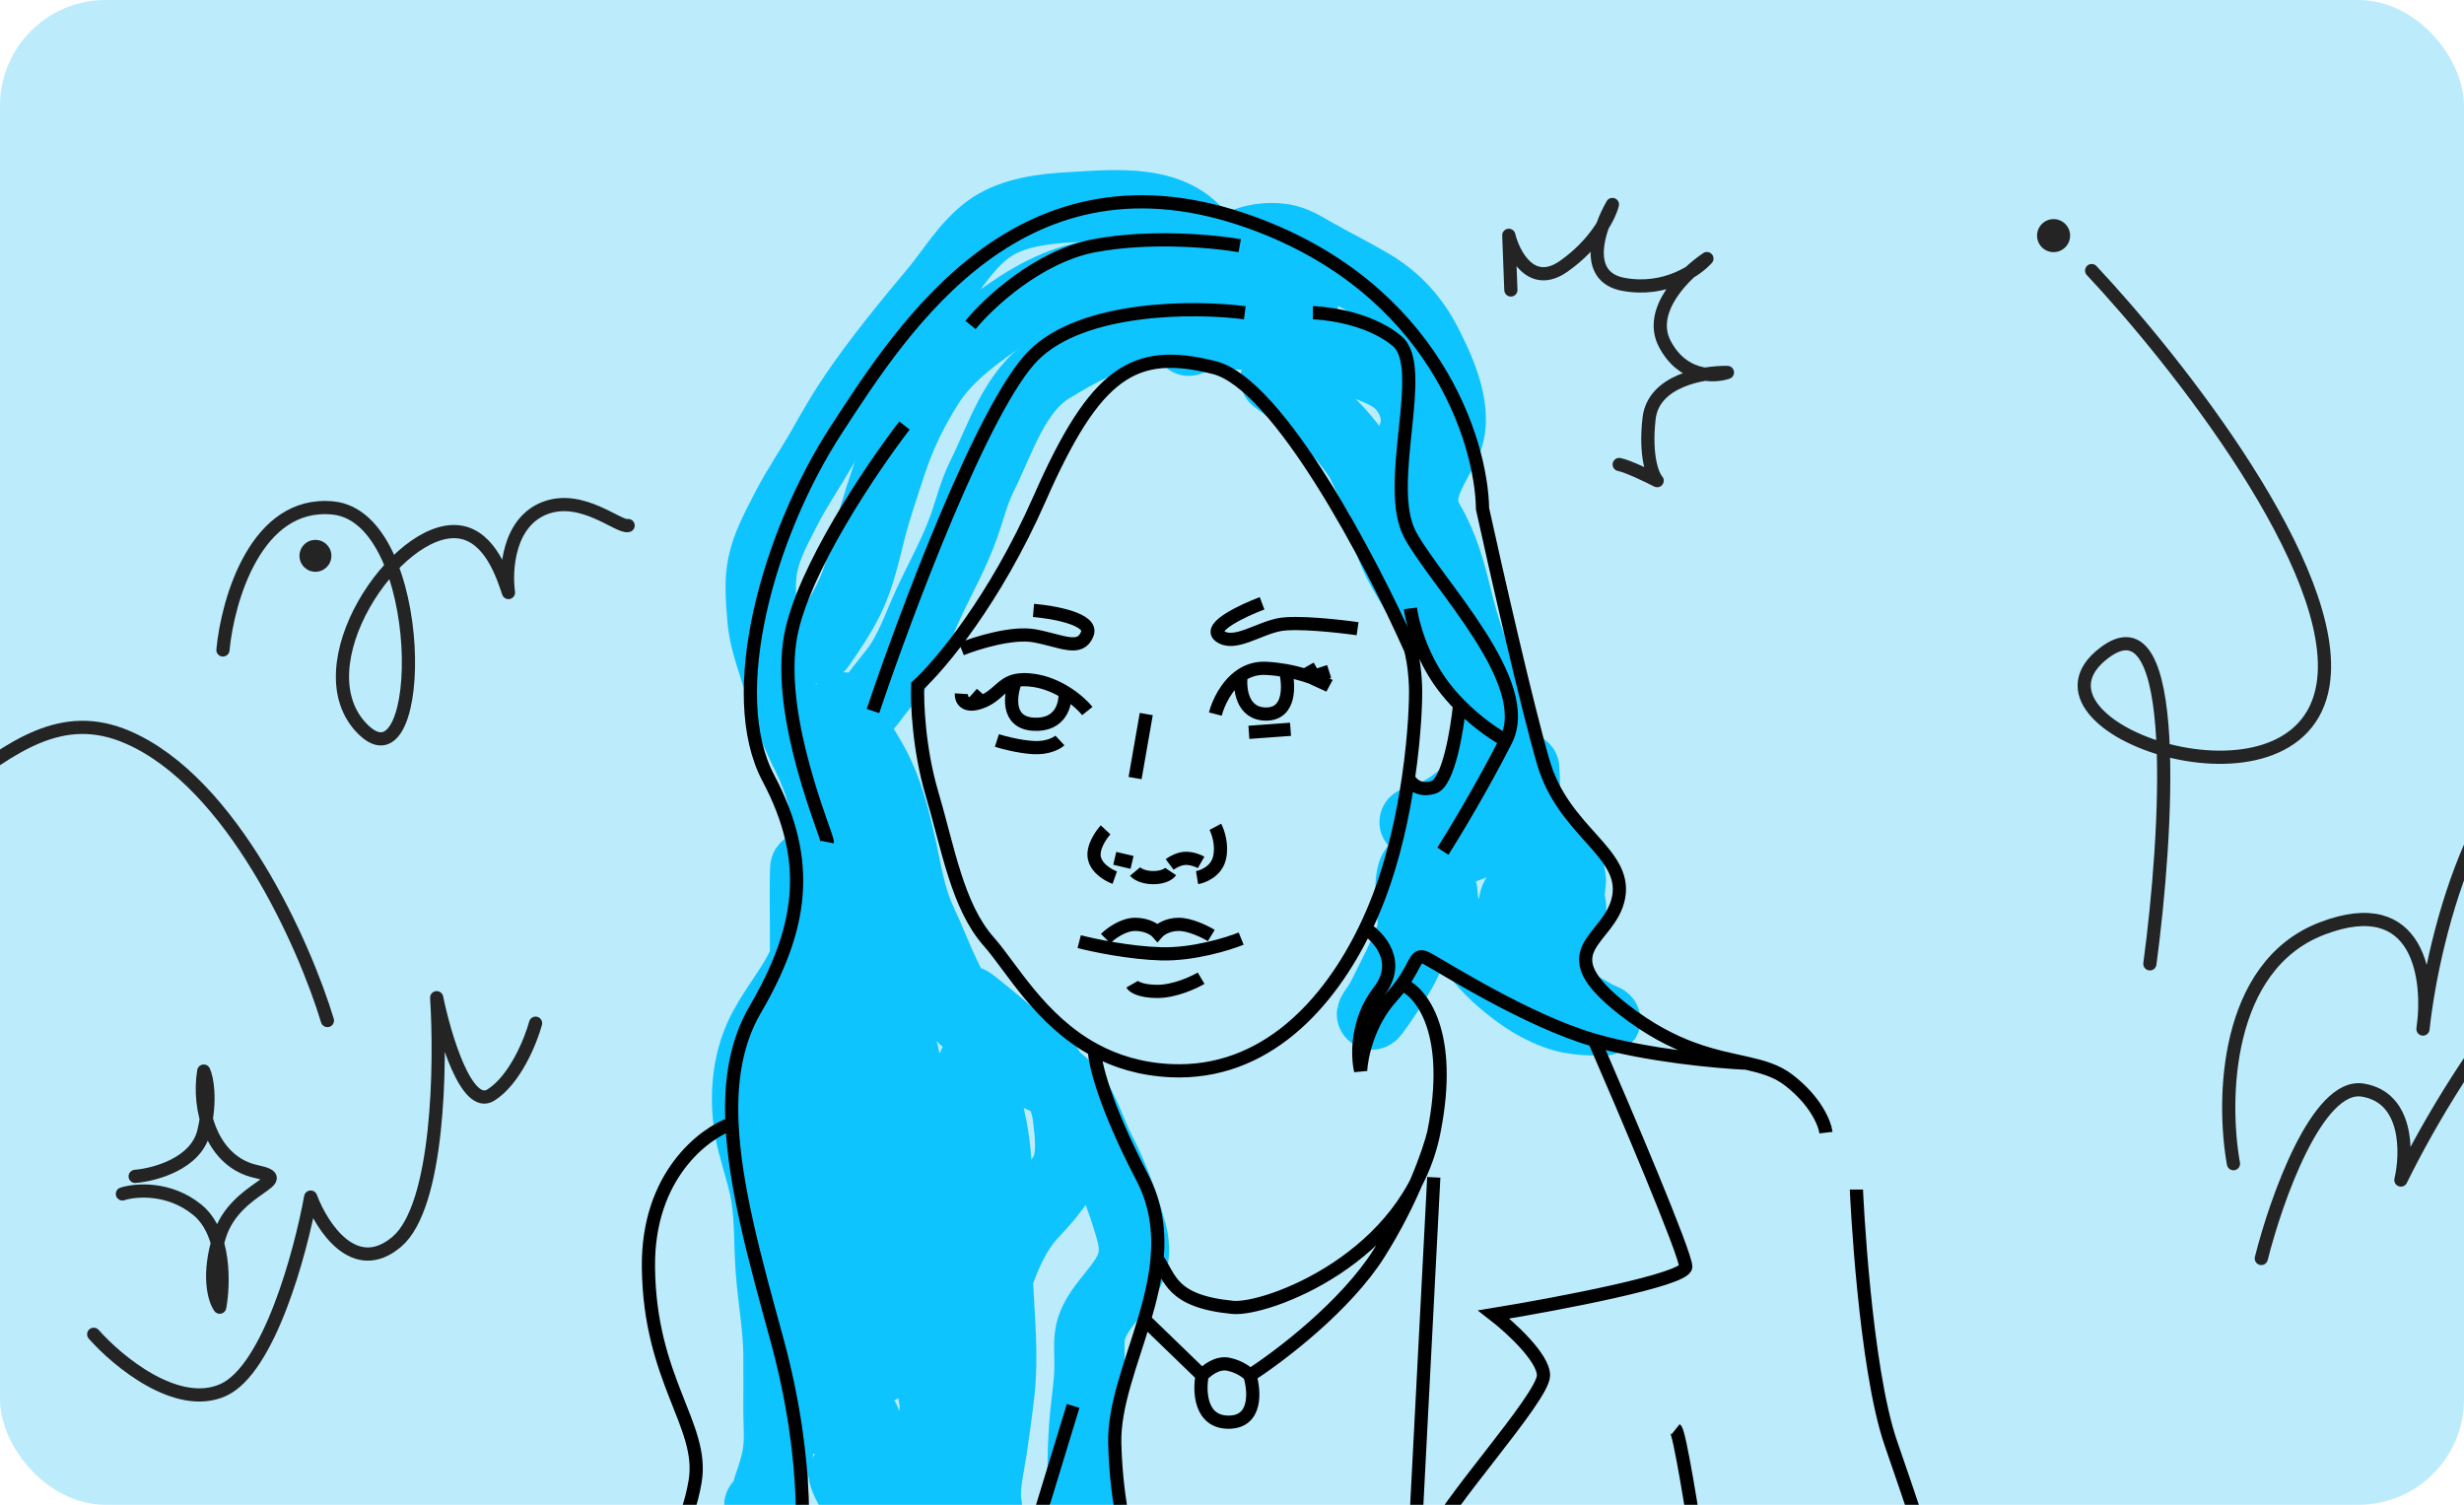
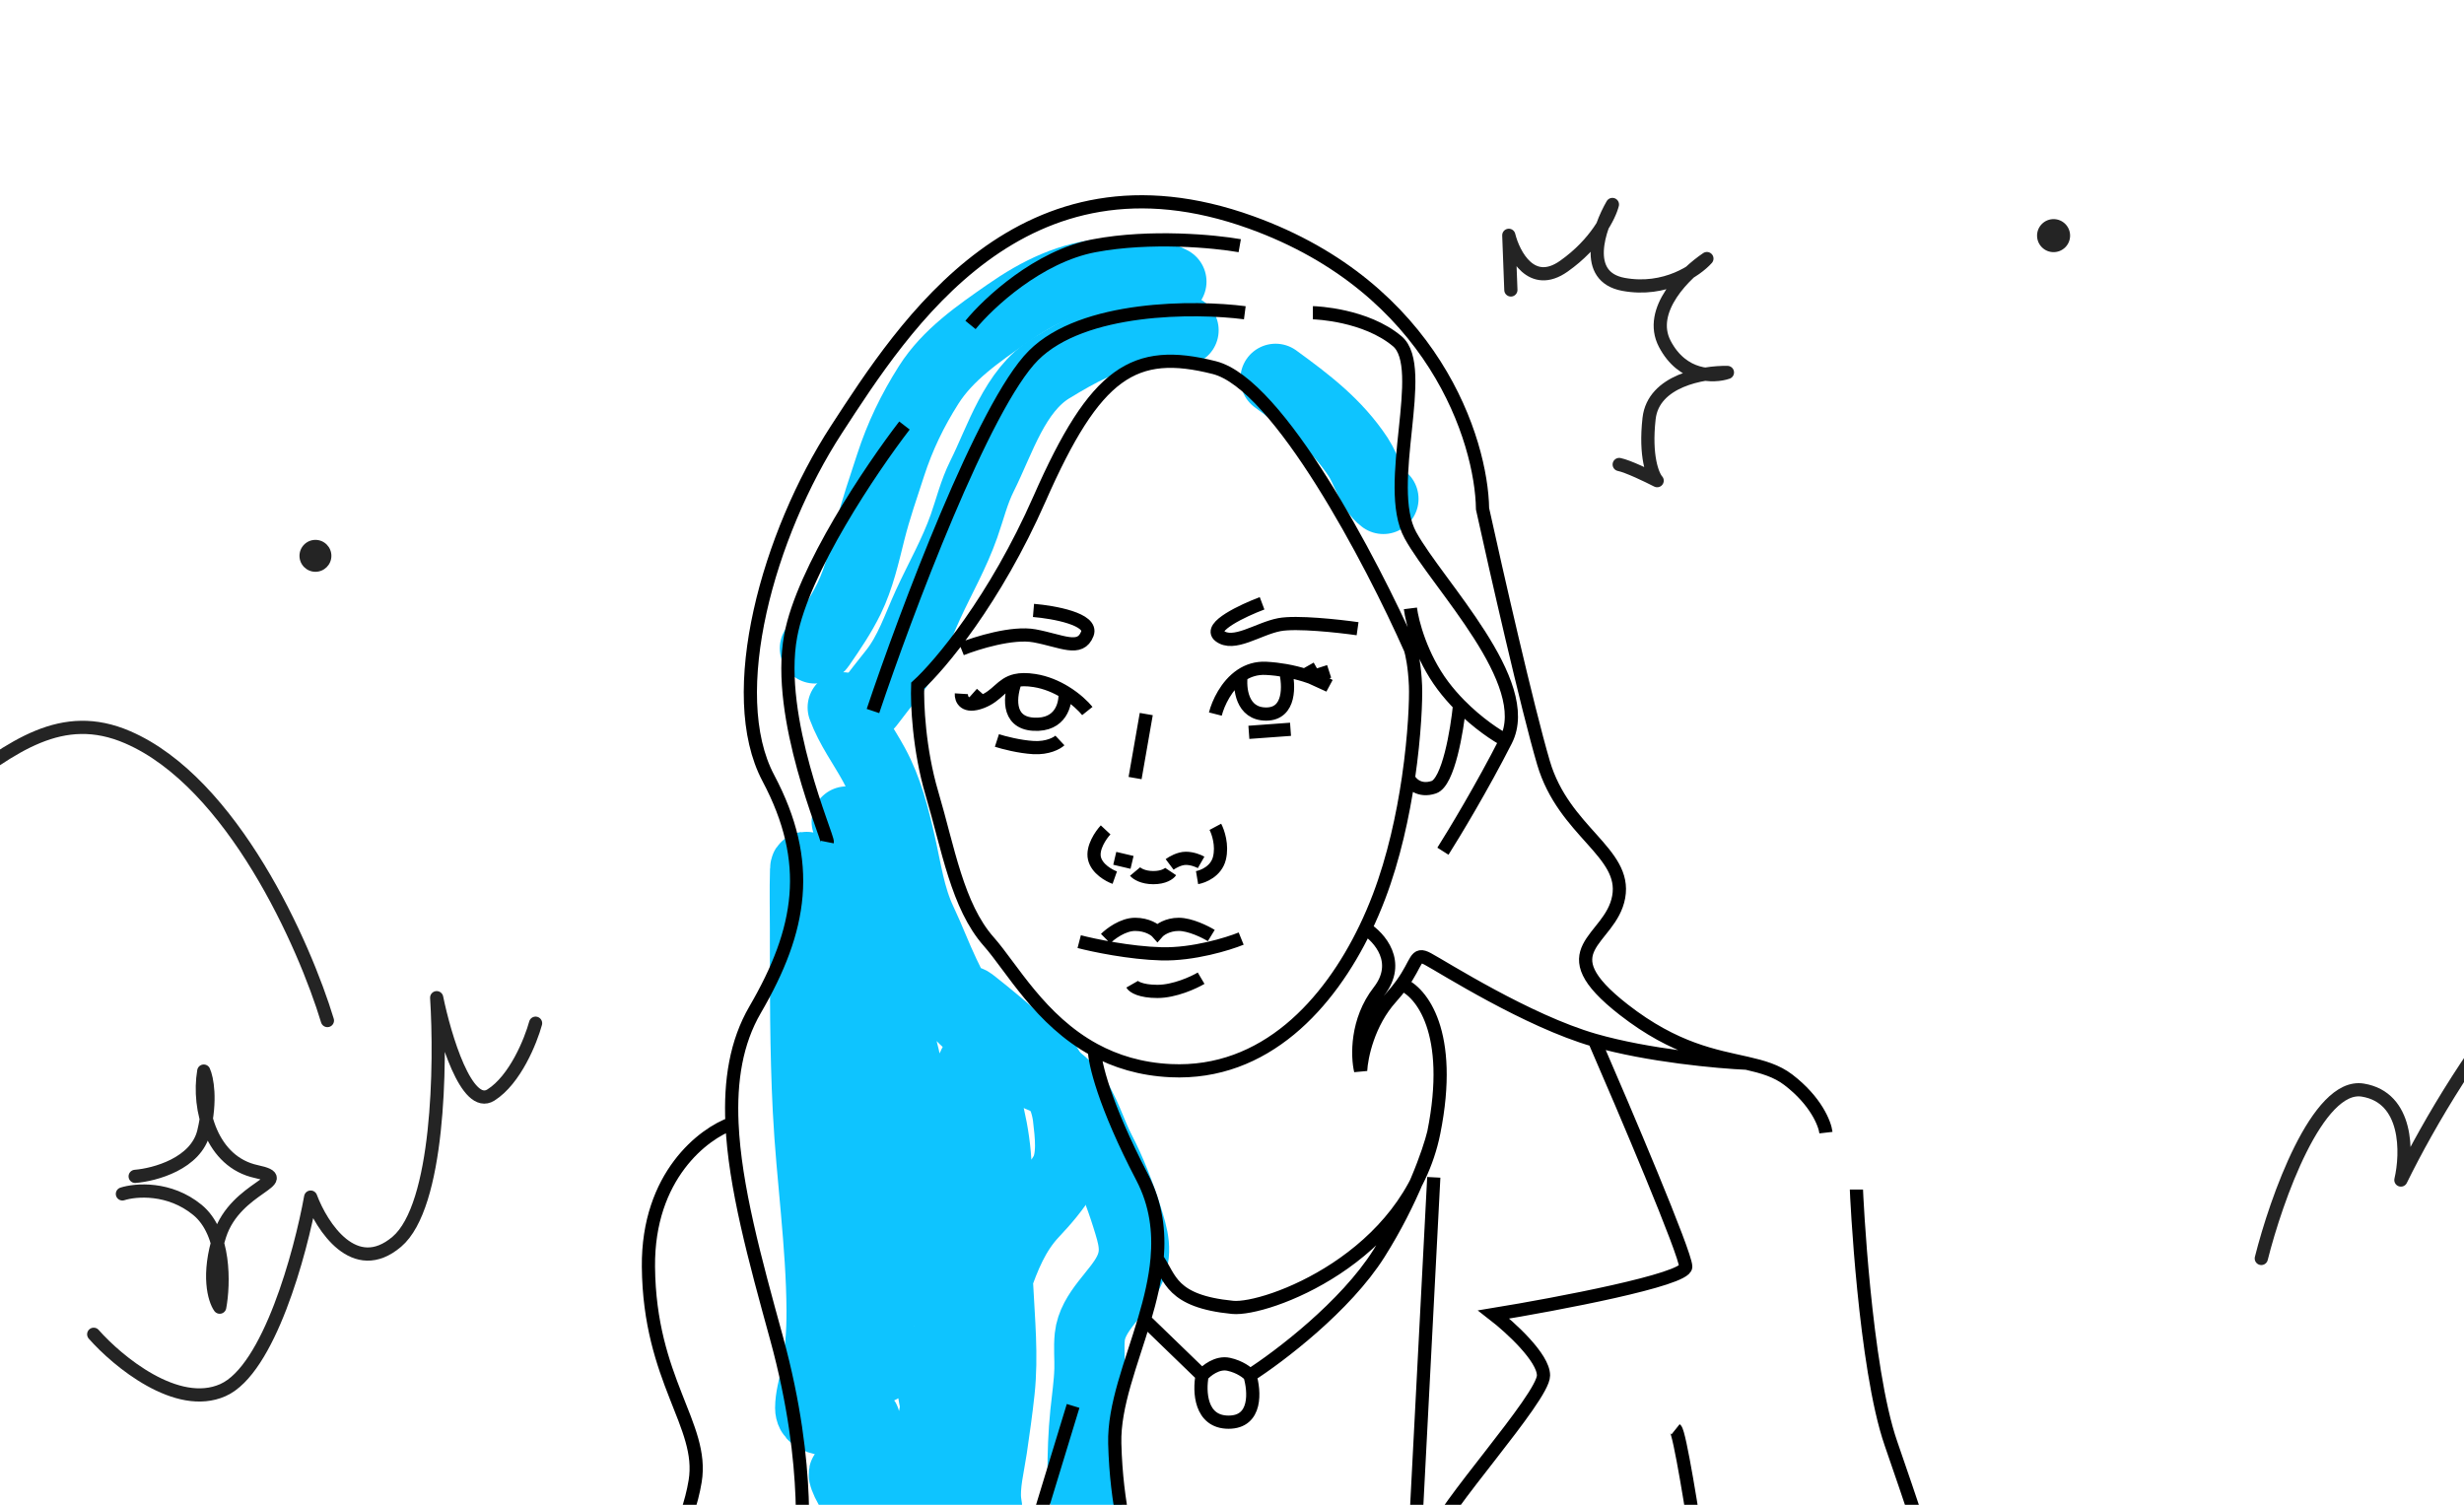
<svg xmlns="http://www.w3.org/2000/svg" width="280" height="171" viewBox="0 0 280 171" fill="none">
  <g clip-path="url(#clip0_45784_9491)">
-     <rect width="280" height="171" rx="12" fill="#BCECFB" />
-     <path d="M135.079 38.713C138.371 37.581 142.057 37.904 145.393 38.636C148.854 39.396 152.486 40.4 155.774 41.72C157.607 42.455 159.041 43.127 160.064 44.869C161.154 46.727 161.201 48.6 160.152 50.454C158.511 53.352 157.154 55.809 157.419 59.265C157.686 62.728 160.324 66.341 162.05 69.239C163.478 71.638 165.005 73.068 167.185 74.703C169.197 76.212 169.716 78.085 170.126 80.486C171.14 86.426 166.277 92.042 160.755 93.423" stroke="#0EC4FF" stroke-width="8" stroke-linecap="round" />
-     <path d="M173.199 87.302C173.412 90.715 173.311 92.75 170.236 94.609C167.672 96.159 164.876 96.808 162.226 98.077C161.5 98.424 160.771 98.368 160.514 99.196C160.187 100.249 160.314 101.606 160.371 102.696C160.438 103.96 160.773 105.164 160.317 106.405C159.516 108.584 158.34 110.78 157.31 112.868C156.975 113.548 156.595 114.216 156.136 114.821C155.891 115.144 155.757 115.581 156.191 114.996C157.215 113.619 158.179 112.108 159.066 110.64C160.416 108.404 161.037 105.843 162.314 103.574C162.5 103.243 163.916 101.291 163.916 101.39C163.916 103.485 164.915 104.89 166.176 106.46C167.63 108.269 168.858 109.878 170.631 111.408C172.671 113.17 174.989 114.752 177.61 115.501C178.612 115.788 179.838 115.921 180.879 115.94C181.365 115.949 181.853 115.94 182.339 115.94C182.715 115.94 181.666 115.603 181.34 115.413C178.932 114.013 176.134 112.579 174.482 110.267C172.992 108.181 172.388 105.706 172.057 103.19C171.676 100.295 175.894 100.912 175.964 98.559C175.984 97.856 175.241 96.038 175.81 96.453C176.009 96.597 176.007 96.903 176.095 97.133C176.47 98.111 176.887 99.061 177.335 100.008C177.827 101.048 178.69 102.373 178.509 103.596C178.354 104.645 177.269 105.681 176.677 106.537C176.07 107.413 177.279 105.215 177.346 105.077C178.125 103.489 178.323 102.021 178.487 100.293C178.604 99.071 177.658 97.463 177.149 96.387C176.799 95.65 176.368 95.151 175.832 94.565C174.206 92.792 173.164 90.129 172.332 87.927C171.035 84.498 170.001 80.973 168.667 77.558C167.448 74.439 166.326 71.227 165.54 67.968C164.819 64.981 163.998 61.995 162.434 59.343C160.564 56.172 162.77 53.529 164.223 50.543C165.951 46.992 163.74 42.237 162.138 39.088C160.658 36.177 158.585 33.92 155.774 32.263C153.644 31.006 151.415 29.913 149.267 28.686C148.166 28.056 147.064 27.354 145.789 27.16C142.23 26.621 139.27 28.344 136.747 30.727C136.622 30.845 136.222 31.012 136.484 31.012C138.023 31.012 139.558 31.1 141.093 31.209C142.384 31.301 144.004 31.211 145.229 31.725C146.122 32.099 146.823 32.888 147.709 33.316C150.531 34.678 141.901 30.916 139.183 29.355C138.147 28.759 137.38 28.327 136.736 27.347C133.516 22.447 126.714 23.289 121.693 23.55C118.542 23.715 114.757 24.167 112.169 26.162C109.673 28.086 108.219 30.697 106.232 33.075C103.049 36.886 99.971 40.626 97.158 44.728C95.804 46.702 94.649 48.726 93.471 50.806C92.126 53.183 90.564 55.414 89.324 57.851C88.279 59.903 87.166 61.884 86.69 64.149C86.271 66.145 86.488 68.302 86.646 70.316C86.843 72.811 87.804 75.078 88.468 77.47C89.308 80.501 90.397 83.259 91.803 86.073C94.427 91.321 95.012 97.647 93.01 103.212C92.209 105.441 92.049 107.882 90.992 110.015C89.621 112.778 87.51 115.091 86.262 117.948C84.642 121.659 84.553 126.052 85.538 129.941C86.068 132.034 86.799 134.072 87.107 136.218C87.482 138.834 87.398 141.527 87.579 144.162C87.804 147.433 88.44 150.714 88.468 153.993C88.486 156.107 88.468 158.222 88.468 160.335C88.468 161.956 88.636 163.68 88.369 165.284C88.152 166.587 87.74 167.804 87.305 169.048C86.909 170.179 87.356 170.439 86.295 171.045" stroke="#0EC4FF" stroke-width="8" stroke-linecap="round" />
    <path d="M144.952 43.059C148.567 45.694 151.854 48.175 154.345 51.946C155.302 53.395 155.797 55.636 157.198 56.687" stroke="#0EC4FF" stroke-width="8" stroke-linecap="round" />
    <path d="M134.484 37.529C132.773 37.529 131.013 37.408 129.316 37.66C125.676 38.202 122.535 39.961 119.441 41.841C115.295 44.36 113.667 49.955 111.595 54.097C110.68 55.928 110.228 57.844 109.554 59.759C108.447 62.91 106.836 65.696 105.451 68.713C104.228 71.376 103.39 74.063 101.544 76.394C100.598 77.588 99.648 78.776 98.735 79.993" stroke="#0EC4FF" stroke-width="8" stroke-linecap="round" />
    <path d="M133.103 32.001C131.005 30.885 128.259 30.944 125.949 31.09C121.656 31.362 117.975 33.192 114.505 35.611C111.199 37.915 107.718 40.289 105.529 43.742C103.678 46.662 102.271 49.585 101.206 52.86C100.398 55.343 99.527 57.845 98.891 60.376C98.239 62.971 97.658 65.618 96.477 68.035C95.552 69.928 94.394 71.618 93.207 73.346C93.033 73.599 92.916 73.675 92.614 73.675" stroke="#0EC4FF" stroke-width="8" stroke-linecap="round" />
    <path d="M95.774 80.391C96.646 82.743 98.113 84.697 99.308 86.886C100.858 89.726 101.623 92.839 102.336 95.972C103.005 98.912 103.403 101.938 104.706 104.684C105.646 106.665 106.409 108.723 107.351 110.697C108.652 113.425 110.293 116.438 112.255 118.751C113.585 120.318 115.489 121.059 117.281 121.955C117.492 122.061 119.838 123.183 119.431 122.602C118.326 121.023 116.909 119.672 115.481 118.389C113.93 116.994 112.044 115.992 110.631 114.45C110.145 113.919 109.737 113.409 110.653 114.142C112.648 115.738 114.674 117.358 116.469 119.179C117.376 120.1 118.21 121.09 119.223 121.9C120.126 122.623 121.13 123.359 121.845 124.281C123.275 126.124 123.974 128.736 125.049 130.799C126.235 133.072 127.29 135.811 128.056 138.26C128.768 140.54 129.357 142.308 128.231 144.559C127.008 147.006 124.143 149.044 123.842 151.899C123.713 153.127 123.845 154.397 123.81 155.63C123.762 157.3 123.506 158.962 123.338 160.623C123.105 162.919 123.03 165.185 123.03 167.491C123.03 169.268 123.402 170.794 123.711 172.517C123.769 172.84 124.324 175.75 124.611 174.602" stroke="#0EC4FF" stroke-width="8" stroke-linecap="round" />
    <path d="M96.227 93.359C97.694 97.831 100.032 101.642 102.371 105.693C104.741 109.795 107.2 113.901 110.886 116.972C112.623 118.42 114.429 119.648 116.767 119.189C118.047 118.938 117.643 118.788 118.435 120.166C119.687 122.342 121.069 124.42 121.365 126.969C121.59 128.912 121.962 131.664 120.893 133.431C119.92 135.041 118.689 136.481 117.404 137.842C115.314 140.056 114.199 142.822 113.223 145.666C111.751 149.957 111.493 154.261 111.446 158.767C111.43 160.205 111.445 161.642 111.435 163.08C111.428 164.003 111.338 164.202 110.974 163.014C108.033 153.424 112.951 143.878 113.245 134.221C113.365 130.282 112.457 126.188 111.204 122.47C110.89 121.538 110.478 119.984 110.447 121.932C110.263 133.385 106.032 144.022 100.912 154.137C100.841 154.276 100.026 156.126 99.672 155.289C99.369 154.572 99.331 153.649 99.321 152.897C99.273 149.448 99.892 146.019 100.55 142.648C101.815 136.165 103.832 129.484 103.205 122.81C102.859 119.122 101.523 115.92 99.782 112.715C99.1 111.461 98.435 110.141 97.642 108.951C97.444 108.655 97.697 109.662 97.741 110.016C98.112 112.984 98.281 115.959 98.399 118.948C98.584 123.603 98.671 128.268 98.553 132.927C98.498 135.082 98.367 137.227 98.103 139.368C97.996 140.235 97.766 142.788 97.576 141.935C96.145 135.494 95.228 128.796 94.361 122.261C93.528 115.977 93.852 109.654 93.11 103.366C92.932 101.853 92.807 99.875 91.772 98.626C91.464 98.255 91.503 98.846 91.497 99.032C91.431 101.176 91.486 103.329 91.486 105.473C91.486 112.387 91.463 119.292 91.816 126.2C92.201 133.767 93.333 141.348 93.374 148.925C93.387 151.49 93.198 154.03 92.671 156.54C92.436 157.661 92.079 158.851 92.079 160.007C92.079 161.766 95.03 161.468 96.303 161.368C97.452 161.277 98.939 160.638 98.081 162.279C97.909 162.608 96.52 164.041 96.995 164.418C97.818 165.073 99.419 165.486 100.44 165.647C101.193 165.766 103.115 166.246 103.787 165.658C105.29 164.343 105.94 162.209 106.234 160.314C106.533 158.382 106.212 152.518 105.948 154.455C105.481 157.878 106.666 160.836 107.473 164.067C107.921 165.858 108.268 166.962 109.46 168.368C109.764 168.728 110.345 169.188 109.569 169.202C108.283 169.226 106.994 169.202 105.707 169.202C104.34 169.202 102.969 169.166 101.603 169.213C100.567 169.249 100.142 169.582 99.299 169.992C97.538 170.849 96.596 169.5 95.974 167.875C95.446 166.493 97.705 168.253 97.85 168.368C99.995 170.065 102.286 171.728 104.324 173.547C104.731 173.911 105.457 174.854 105.52 173.997C105.722 171.271 107.111 169.301 108.428 167.03C108.973 166.09 109.004 167.912 109.108 168.324C109.384 169.418 110.197 171.419 111.314 171.934C112.489 172.477 112.187 171.628 112.071 170.717C111.832 168.838 112.447 166.482 112.718 164.616C113.035 162.436 113.351 160.243 113.585 158.054C114.009 154.086 113.605 150.065 113.41 146.094" stroke="#0EC4FF" stroke-width="8" stroke-linecap="round" />
    <path d="M99.201 80.797C102.934 69.675 111.808 46.023 117.442 40.389C123.076 34.755 135.799 34.809 141.456 35.54M94.006 95.69C94.121 95.113 88.118 81.605 89.85 72.254C91.235 64.772 99.047 53.204 102.78 48.355M110.284 36.926C112.324 34.424 117.996 29.121 124.369 27.921C130.742 26.72 138.031 27.42 140.879 27.921M149.191 35.54C149.537 35.54 155.195 35.771 158.774 38.773C162.352 41.775 157.157 55.167 160.274 60.824C163.392 66.481 174.475 77.564 171.127 84.145M171.127 84.145C168.448 89.409 165.239 94.728 163.969 96.729M171.127 84.145C170.103 83.618 167.939 82.21 165.865 80.104M160.274 69.136C160.467 70.676 161.475 74.586 163.969 77.911C164.566 78.707 165.211 79.44 165.865 80.104M165.865 80.104C165.579 82.99 164.592 88.901 162.93 89.456C161.267 90.01 160.316 88.994 160.049 88.417M160.049 88.417C159.432 92.622 158.393 97.468 156.695 101.924C156.243 103.111 155.731 104.311 155.157 105.503M160.049 88.417C160.774 83.469 160.914 79.408 160.852 77.911C160.759 75.694 160.428 74.216 160.274 73.754C155.887 63.864 145.289 43.622 137.992 41.775C128.872 39.466 124.485 42.236 118.135 56.668C113.055 68.213 106.782 75.64 104.281 77.911C104.204 79.912 104.419 85.161 105.897 90.148C107.744 96.383 108.784 102.963 112.362 107.004C114.942 109.916 118.181 115.946 124.369 119.304M124.369 119.304C126.768 120.605 129.61 121.505 133.028 121.666C143.768 122.173 151.041 114.054 155.157 105.503M124.369 119.304C124.369 120.669 125.455 125.476 129.795 133.789C131.389 136.84 131.758 139.941 131.49 143.025M128.987 177.66C128.295 176.082 126.863 171.148 126.678 164.037C126.566 159.729 128.569 154.933 130.046 149.952M121.945 159.765L116.98 176.043M91.12 177.66C90.889 176.621 92.389 167.154 88.233 152.03C85.765 143.048 83.5 134.799 83.18 127.67M207.494 128.709C207.378 127.708 206.362 125.107 203.222 122.705C201.885 121.683 200.321 121.237 198.488 120.819M155.157 105.503C156.747 106.504 159.282 109.336 156.695 112.661C154.109 115.986 154.232 120.05 154.617 121.666C154.694 120.088 155.495 116.217 158.081 113.354C158.572 112.81 158.97 112.309 159.298 111.853M181.171 118.203C173.551 116.009 163.969 109.89 162.237 108.967C160.768 108.184 161.126 109.31 159.298 111.853M181.171 118.203C187.267 119.958 195.256 120.678 198.488 120.819M181.171 118.203C184.634 126.169 191.561 142.47 191.561 143.948C191.561 145.426 177.015 148.181 169.741 149.374C171.627 150.837 175.398 154.269 175.398 156.301C175.398 158.841 163.622 171.656 162.93 174.658C162.376 177.059 162.699 179.199 162.93 179.969M198.488 120.819C194.939 120.01 190.382 119.308 184.519 114.739C175.629 107.812 183.018 107.004 183.942 101.924C184.865 96.844 177.707 94.535 175.398 86.685C173.551 80.404 170.011 64.826 168.471 57.822C168.356 50.087 162.93 32.746 142.149 25.265C116.172 15.914 102.78 36.926 95.045 48.817C87.31 60.709 82.23 78.834 87.31 88.417C92.389 97.999 91.12 105.619 85.809 114.739C83.652 118.443 82.962 122.795 83.18 127.67M159.298 111.853C161.469 112.7 165.234 117.256 162.93 128.709M162.93 128.709C160.049 143.025 143.862 148.939 140.071 148.566C133.028 147.874 133.028 145.218 131.49 143.025M162.93 128.709C162.429 130.787 160.482 136.444 156.695 142.447C152.909 148.451 145.343 154.185 142.033 156.301M131.49 143.025C131.287 145.353 130.722 147.672 130.046 149.952M130.046 149.952L136.607 156.301M136.607 156.301C137.069 155.763 138.316 154.754 139.609 155.031C140.902 155.309 141.764 155.994 142.033 156.301M136.607 156.301C136.261 158.072 136.376 161.612 139.609 161.612C142.841 161.612 142.572 158.072 142.033 156.301M162.93 133.789L160.736 176.043M190.407 162.42C190.869 162.79 192.37 172.195 193.062 176.852M210.957 135.174C210.957 135.52 211.881 155.378 214.882 164.037C217.284 170.964 219.039 176.313 219.616 178.122M83.18 127.67C79.977 128.786 73.594 133.604 73.686 143.948C73.802 156.879 80.036 161.958 78.997 168.308C78.166 173.388 75.418 177.737 74.148 179.276M109.245 73.754C110.977 73.062 115.064 71.792 117.558 72.254C120.675 72.831 122.753 74.101 123.561 72.023C124.208 70.36 119.751 69.56 117.442 69.367M154.271 71.445C152.116 71.138 147.321 70.614 145.381 70.984C142.957 71.445 140.186 73.523 138.57 72.254C137.277 71.238 141.263 69.367 143.418 68.559M138.108 81.143C138.423 79.909 139.362 77.853 141.042 76.731M148.96 76.962C149.927 77.307 150.645 77.665 151.038 77.911L148.96 76.962ZM148.96 76.962L151.038 76.294M148.96 76.962C148.742 76.884 148.51 76.806 148.267 76.731M148.267 76.731L149.653 75.948M148.267 76.731C147.615 76.529 146.878 76.343 146.074 76.2M109.245 78.834C109.207 79.45 109.615 80.497 111.554 79.758M111.554 79.758L110.515 78.834M111.554 79.758C113.381 79.062 113.766 77.71 115.425 77.333M123.561 80.797C123.133 80.262 122.239 79.394 121.021 78.649M115.425 77.333C115.968 77.21 116.647 77.191 117.558 77.333C118.87 77.538 120.049 78.055 121.021 78.649M115.425 77.333C114.789 78.911 114.302 82.113 117.442 82.298C120.582 82.482 121.137 79.942 121.021 78.649M141.042 76.731C141.824 76.209 142.766 75.889 143.88 75.948C144.653 75.989 145.388 76.079 146.074 76.2M141.042 76.731C140.834 78.202 141.109 81.143 143.88 81.143C146.651 81.143 146.497 77.848 146.074 76.2M141.918 83.221L146.651 82.875M120.444 84.145C120.116 84.453 119.056 85.045 117.442 84.953C115.829 84.861 113.999 84.376 113.286 84.145M130.257 81.143L128.987 88.417M125.639 94.305C125.1 94.882 124.092 96.337 124.369 97.537C124.646 98.738 126.024 99.5 126.678 99.731M136.03 99.731C136.722 99.615 138.2 99.015 138.57 97.537C138.939 96.059 138.416 94.535 138.108 93.958M126.678 97.537L128.641 97.999M132.912 98.23C133.22 97.999 134.021 97.537 134.76 97.537C135.499 97.537 136.222 97.845 136.491 97.999M128.987 99.038C129.18 99.269 129.865 99.731 131.065 99.731C132.266 99.731 132.874 99.269 133.028 99.038M122.637 107.004C124.254 107.427 128.387 108.297 131.989 108.39C135.591 108.482 139.525 107.273 141.042 106.658M125.639 106.658C126.178 106.119 127.602 105.041 128.987 105.041C130.373 105.041 131.258 105.657 131.527 105.965C131.796 105.657 132.659 105.041 133.952 105.041C135.245 105.041 136.953 105.888 137.646 106.311M128.641 111.853C128.795 112.122 129.588 112.661 131.527 112.661C133.467 112.661 135.645 111.661 136.491 111.16" stroke="black" stroke-width="1.5" />
    <path d="M256.967 143.007C258.659 136.275 263.335 123.025 268.504 123.877C273.673 124.728 273.541 131.044 272.829 134.096C279.264 120.986 295.312 96.214 308.025 102.004C323.918 109.24 309.457 148.022 299.483 139.698C289.51 131.373 311.814 113.3 322.585 116.509C331.202 119.077 330.507 130.848 329.082 136.413C328.895 132.287 331.102 122.737 341.427 117.551C351.752 112.364 358.466 114.828 360.533 116.708" stroke="#242424" stroke-width="1.5" stroke-linecap="round" stroke-linejoin="round" />
-     <path d="M253.802 132.238C252.517 125.108 252.731 109.78 263.871 105.512C275.01 101.245 276.157 111.351 275.338 116.937C276.534 105.986 282.177 83.615 295.179 81.733C308.18 79.85 319.75 92.746 323.909 99.429M244.304 109.53C246.267 94.928 247.975 67.422 239.096 74.206C227.997 82.687 261.361 94.071 263.985 77.809C266.084 64.8 247.328 41.014 237.688 30.747" stroke="#242424" stroke-width="1.5" stroke-linecap="round" stroke-linejoin="round" />
    <circle cx="233.362" cy="26.776" r="1.877" transform="rotate(-45.107 233.362 26.776)" fill="#242424" />
-     <path d="M25.334 73.859C25.878 68.118 29.141 56.855 37.842 57.725C48.718 58.813 48.537 89.992 41.286 82.922C34.035 75.853 45.093 59.538 52.163 60.444C55.759 60.905 57.178 65.581 57.782 67.333C57.419 64.795 57.746 59.321 61.951 57.725C66.157 56.13 70.35 60.021 71.378 59.719" stroke="#242424" stroke-width="1.5" stroke-linecap="round" stroke-linejoin="round" />
    <circle cx="35.845" cy="63.164" r="1.813" fill="#242424" />
    <path d="M15.36 133.679C17.596 133.498 22.285 132.229 23.155 128.603C24.025 124.978 23.518 122.5 23.155 121.715C22.43 126.065 24.061 132.047 29.137 133.135C33.8 134.134 26.781 134.767 24.968 140.386C23.518 144.882 24.364 147.697 24.968 148.543C25.451 145.945 25.62 140.096 22.43 137.486C19.24 134.875 15.421 135.19 13.91 135.673" stroke="#242424" stroke-width="1.5" stroke-linecap="round" stroke-linejoin="round" />
    <path d="M10.649 151.624C13.368 154.706 20.112 160.289 25.333 157.968C30.553 155.648 34.155 142.379 35.303 136.034C36.572 139.418 40.306 145.171 45.092 141.11C49.877 137.049 50.107 120.928 49.623 113.375C50.53 117.786 53.031 126.173 55.787 124.433C58.542 122.692 60.319 118.269 60.862 116.275" stroke="#242424" stroke-width="1.5" stroke-linecap="round" stroke-linejoin="round" />
    <path d="M171.69 32.95L171.455 26.74C172.016 28.985 174.051 32.831 177.709 30.251C181.367 27.671 182.913 24.5 183.229 23.236C181.681 25.902 179.767 31.45 184.491 32.316C189.215 33.181 192.776 30.722 193.966 29.384C191.531 31.014 187.165 35.236 189.183 39.08C191.202 42.924 194.768 42.845 196.299 42.325C193.534 42.273 187.882 43.246 187.396 47.555C186.91 51.865 187.805 54.062 188.313 54.621C187.282 54.089 184.976 52.977 184 52.784" stroke="#242424" stroke-width="1.5" stroke-linecap="round" stroke-linejoin="round" />
    <path d="M-53.283 52.258C-55.317 69.316 -54.232 103.162 -33.627 102.077C-7.87 100.722 -0.413 77.337 14.499 83.776C26.428 88.928 34.608 107.387 37.206 115.972" stroke="#242424" stroke-width="1.5" stroke-linecap="round" stroke-linejoin="round" />
  </g>
  <defs>
    <clipPath id="clip0_45784_9491">
      <rect width="280" height="171" rx="12" fill="white" />
    </clipPath>
  </defs>
</svg>